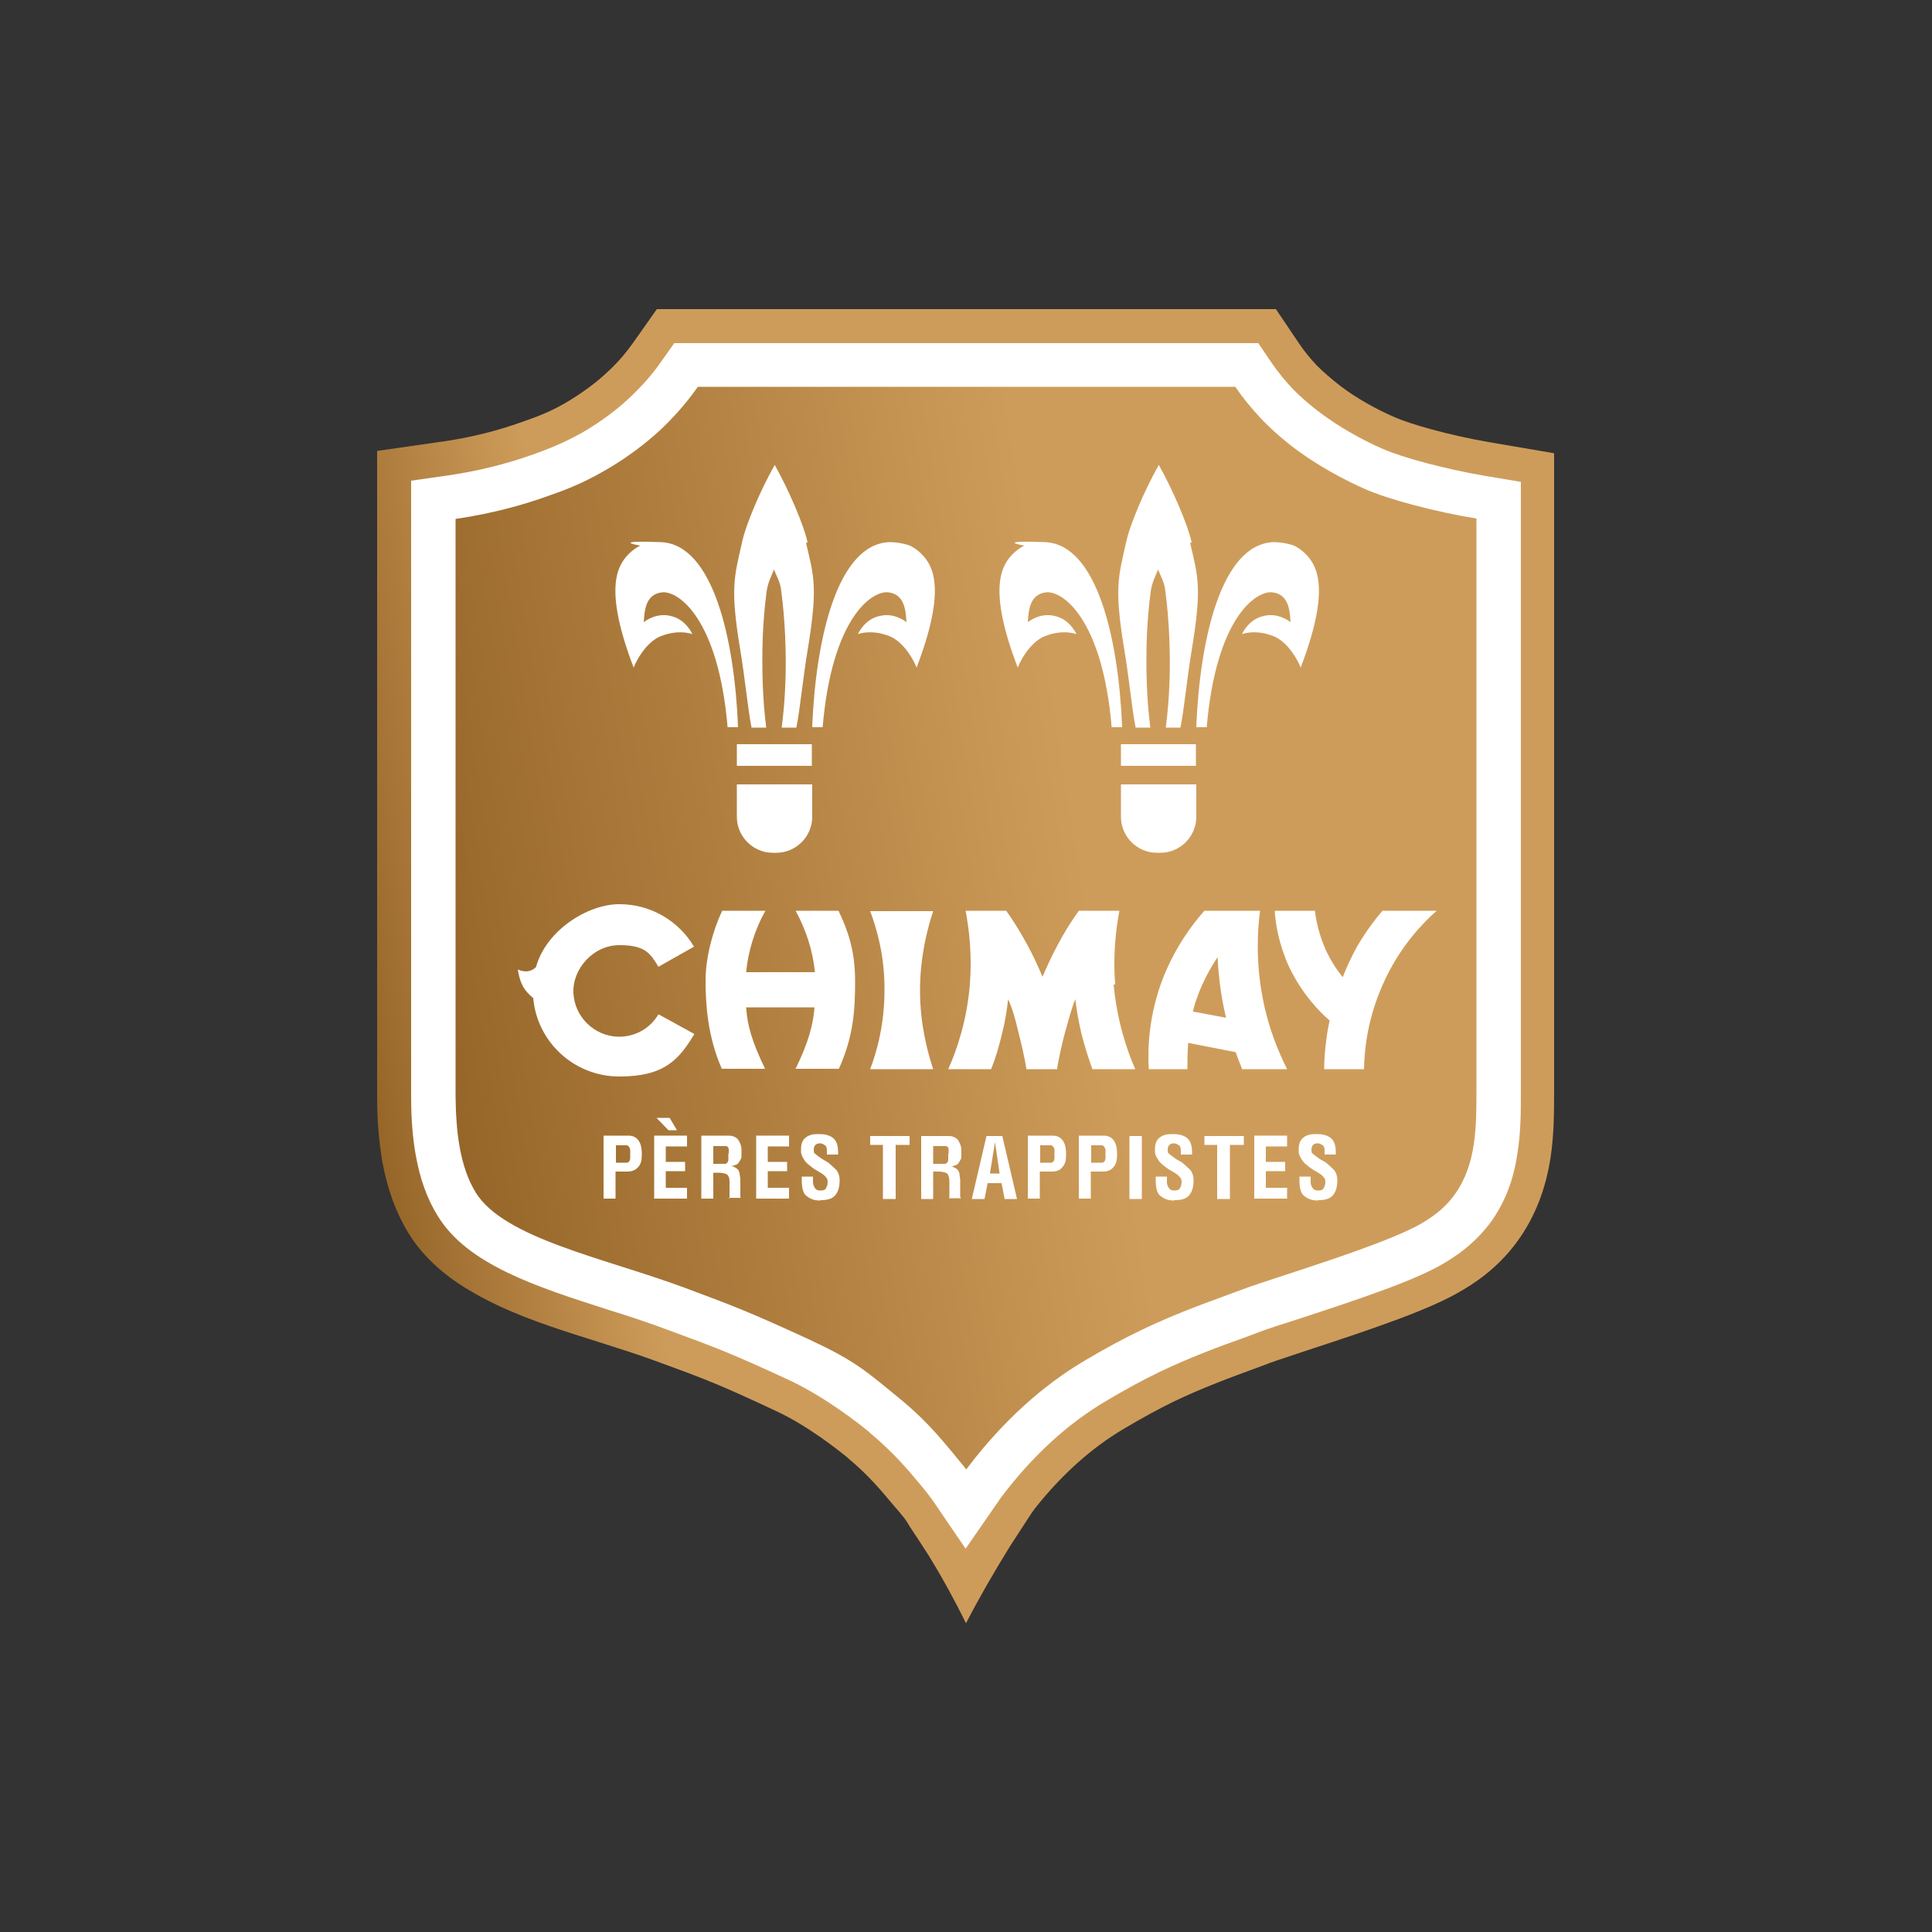
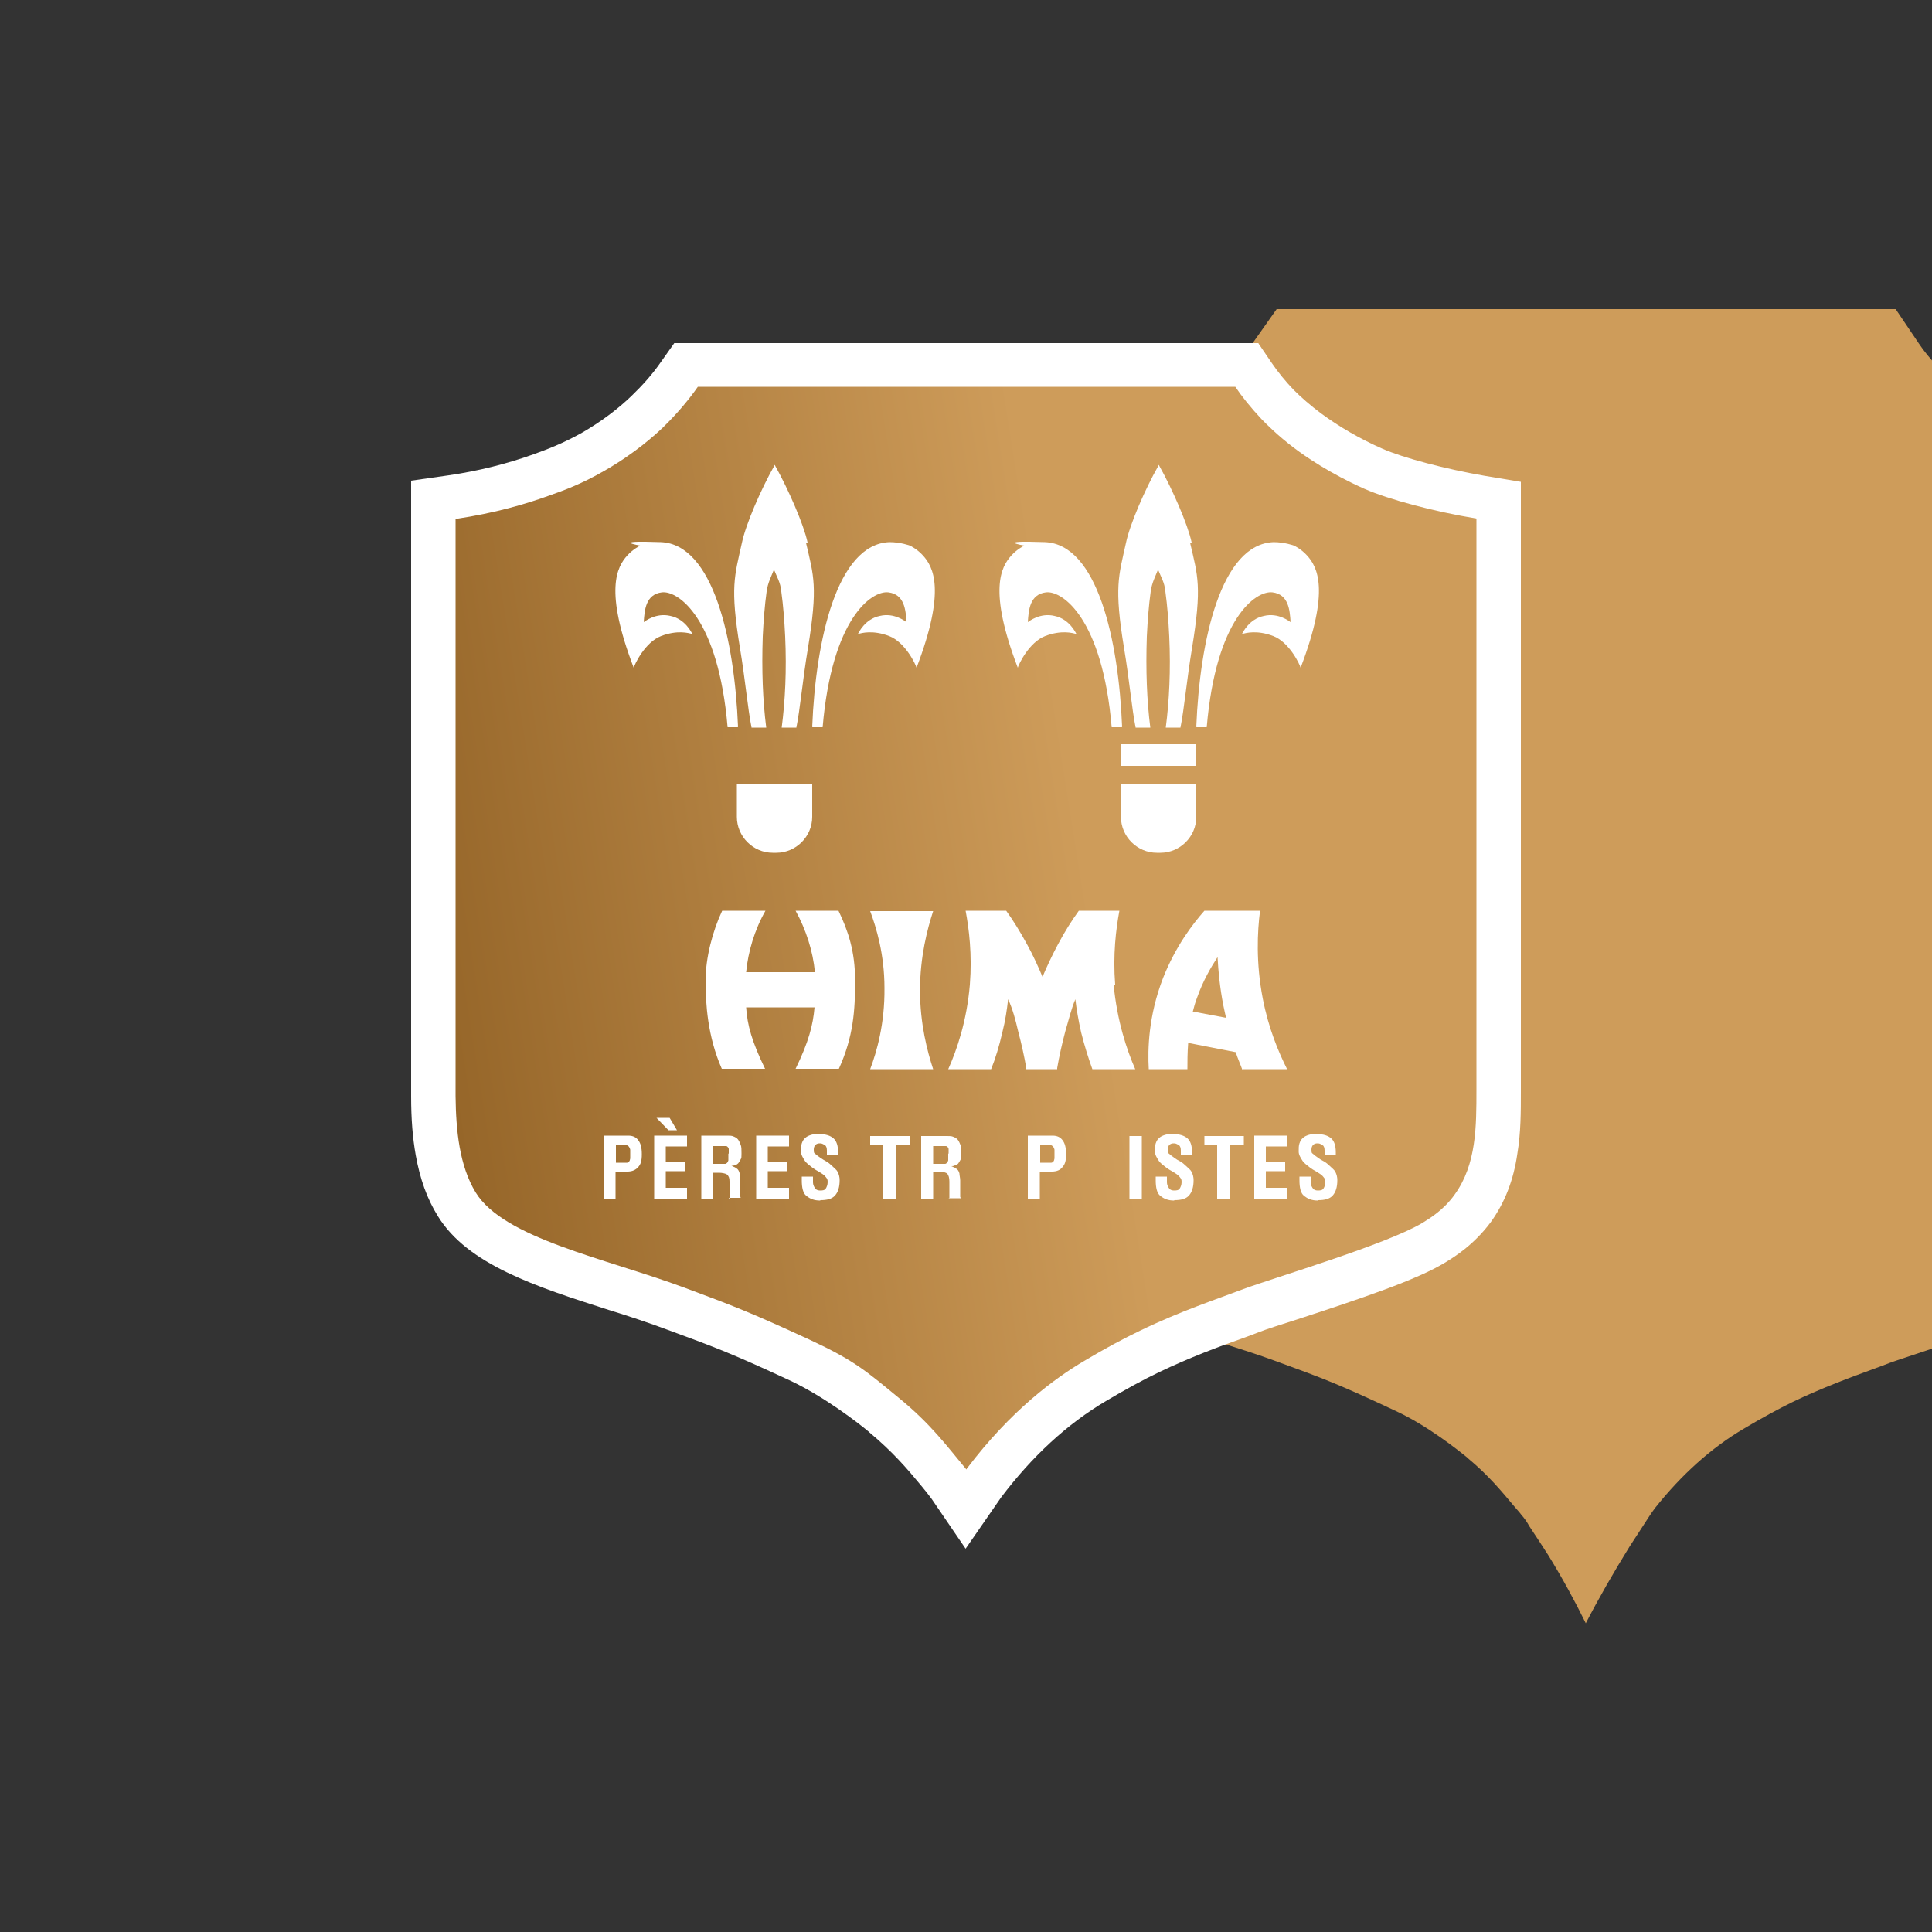
<svg xmlns="http://www.w3.org/2000/svg" id="Capa_1" version="1.1" viewBox="0 0 500 500">
  <rect x="0" y="0" width="500" height="500" fill="#333333" stroke="none" />
  <defs>
    <style>
      .st0 {
        fill: #fff;
      }

      .st1 {
        fill: none;
      }

      .st2 {
        fill: url(#Degradado_sin_nombre_2);
      }

      .st3 {
        fill: url(#Degradado_sin_nombre);
      }
    </style>
    <linearGradient id="Degradado_sin_nombre" data-name="Degradado sin nombre" x1="93.8" y1="231.6" x2="418.2" y2="283" gradientTransform="translate(0 500) scale(1 -1)" gradientUnits="userSpaceOnUse">
      <stop offset="0" stop-color="#966629" />
      <stop offset=".2" stop-color="#ce9c5a" />
    </linearGradient>
    <linearGradient id="Degradado_sin_nombre_2" data-name="Degradado sin nombre 2" x1="112.5" y1="243.4" x2="394.4" y2="288.1" gradientTransform="translate(0 500) scale(1 -1)" gradientUnits="userSpaceOnUse">
      <stop offset="0" stop-color="#966629" />
      <stop offset=".6" stop-color="#ce9c5a" />
    </linearGradient>
  </defs>
  <g>
-     <path class="st3" d="M330.4,80h-160.4l-6,8.5c-1.9,2.7-4.1,5.3-6.5,7.5-3.1,3-7.1,5.9-11.2,8.3-4.3,2.5-7.8,3.7-11.2,4.9-6.4,2.3-13.2,4-20.1,5l-17.4,2.5v166.9h0c0,6.6.5,11.9,1.3,16.8,1.3,7.2,3.5,13.3,6.8,18.7,2.7,4.5,6.6,8.5,11.4,12,3.5,2.5,7.6,4.8,12.5,7.1,7.8,3.6,16.7,6.4,25.3,9.1,5.3,1.7,10.4,3.3,15,5h0c12.6,4.6,16.3,6,31,12.9,8.2,3.8,16.2,10.2,18.4,12l.2.2c5.3,4.4,8.5,8.3,12.2,12.7.5.6,1.1,1.2,1.6,1.9.8.9,1.5,1.9,2.1,3,1.6,2.4,3.3,5,4.9,7.5,3.7,6,6.9,11.9,9.7,17.6,3.3-6.4,7.1-13,11.3-19.8,1.3-2,2.6-4,3.9-6,.6-.9,1.5-2.4,2.7-4,6.9-8.7,14.6-15.6,22.9-20.5,4.5-2.7,9.3-5.3,12.8-7,7.7-3.7,15.1-6.4,21.1-8.6,1.4-.5,2.7-1,4-1.5,1.9-.7,5.7-1.9,9.8-3.3,17.7-5.8,31.8-10.6,39.8-15.4h0c2.7-1.6,9.1-5.4,14.5-12.9,4.4-6.1,7.2-13.2,8.5-21.6.9-6.1.9-12,.9-17.3V117.3l-17-2.9c-10.3-1.8-20.1-4.6-24.2-6.4-5.1-2.2-10-5-14.1-8.1-2.3-1.8-4.4-3.6-6-5.2-1.7-1.8-3.3-3.7-4.7-5.8l-6-8.9h0Z" />
+     <path class="st3" d="M330.4,80l-6,8.5c-1.9,2.7-4.1,5.3-6.5,7.5-3.1,3-7.1,5.9-11.2,8.3-4.3,2.5-7.8,3.7-11.2,4.9-6.4,2.3-13.2,4-20.1,5l-17.4,2.5v166.9h0c0,6.6.5,11.9,1.3,16.8,1.3,7.2,3.5,13.3,6.8,18.7,2.7,4.5,6.6,8.5,11.4,12,3.5,2.5,7.6,4.8,12.5,7.1,7.8,3.6,16.7,6.4,25.3,9.1,5.3,1.7,10.4,3.3,15,5h0c12.6,4.6,16.3,6,31,12.9,8.2,3.8,16.2,10.2,18.4,12l.2.2c5.3,4.4,8.5,8.3,12.2,12.7.5.6,1.1,1.2,1.6,1.9.8.9,1.5,1.9,2.1,3,1.6,2.4,3.3,5,4.9,7.5,3.7,6,6.9,11.9,9.7,17.6,3.3-6.4,7.1-13,11.3-19.8,1.3-2,2.6-4,3.9-6,.6-.9,1.5-2.4,2.7-4,6.9-8.7,14.6-15.6,22.9-20.5,4.5-2.7,9.3-5.3,12.8-7,7.7-3.7,15.1-6.4,21.1-8.6,1.4-.5,2.7-1,4-1.5,1.9-.7,5.7-1.9,9.8-3.3,17.7-5.8,31.8-10.6,39.8-15.4h0c2.7-1.6,9.1-5.4,14.5-12.9,4.4-6.1,7.2-13.2,8.5-21.6.9-6.1.9-12,.9-17.3V117.3l-17-2.9c-10.3-1.8-20.1-4.6-24.2-6.4-5.1-2.2-10-5-14.1-8.1-2.3-1.8-4.4-3.6-6-5.2-1.7-1.8-3.3-3.7-4.7-5.8l-6-8.9h0Z" />
    <path class="st0" d="M325.7,88.8h-151.2l-3.4,4.8c-2.2,3.2-4.8,6.1-7.6,8.8-3.6,3.5-8.2,6.9-12.9,9.6-5,2.8-9,4.3-12.6,5.6-7,2.5-14.3,4.3-21.8,5.4l-9.8,1.4v159.3h0c0,6,.4,10.8,1.2,15.3,1.1,6.1,2.9,11.2,5.7,15.7,7.7,12.6,25.5,18.3,44.2,24.3,5.2,1.6,10.6,3.4,15.4,5.2h0c12.8,4.7,16.7,6.2,31.6,13.1,9.1,4.3,17.9,11.2,20.3,13.2l.2.2c6,5,9.7,9.3,13.5,13.9.9,1.1,1.8,2.2,2.6,3.3l8.8,12.9,9.2-13.3c8-10.6,17.1-19,27.1-24.9,4.7-2.8,9.8-5.6,13.6-7.4,8.1-3.9,15.7-6.7,21.9-8.9,1.4-.5,2.7-1,4-1.5,2-.8,5.8-2,10.2-3.4,16.5-5.4,30.8-10.2,38-14.6h0c2.5-1.5,7.5-4.6,11.9-10.5,3.6-5,5.9-10.8,6.9-17.8.9-5.4.9-10.8.9-16V124.7l-9.6-1.6c-9.8-1.7-20.9-4.6-26.3-7-5.7-2.5-11.2-5.7-15.8-9.1-2.7-2-5.2-4.2-7.1-6.1-2.1-2.2-4-4.5-5.7-7l-3.4-5h0Z" />
    <path class="st2" d="M250.1,380.3c-5-6-9.2-11.8-17.7-18.7-8.4-6.9-11.3-9.5-22.9-14.9-15.4-7.1-19.6-8.7-32.5-13.5-20.5-7.6-46.6-12.7-53.9-24.6-4.2-6.9-5.1-16-5.2-24.9v-149.4c10.2-1.5,18.3-3.9,24.1-6,4-1.4,8.6-3.1,14.3-6.4,8.1-4.6,13.4-9.5,15.3-11.3,4-3.9,6.9-7.5,9-10.5h139.1c1.6,2.4,3.9,5.3,6.9,8.5,1.1,1.1,3.9,4,8.4,7.4,2.8,2.1,9.1,6.5,18.1,10.5,6.4,2.8,18.1,5.9,29,7.7v147.7c0,9.7,0,19.4-5.6,27.2-2.9,4.1-6.5,6.2-8.4,7.4-9.4,5.6-38.2,14.1-46.3,17.1-6.8,2.6-16.3,5.7-26.8,10.8-4,1.9-9.4,4.8-14.4,7.8-7.6,4.5-19,12.8-30.4,27.9h0Z" />
    <g>
      <g>
-         <rect class="st0" x="190.7" y="192.6" width="19.4" height="5.6" />
        <path class="st0" d="M190.7,203v8.4c0,5.1,4.2,9.3,9.3,9.3h.9c5.1,0,9.3-4.2,9.3-9.3v-8.4h-19.5Z" />
      </g>
      <path class="st0" d="M209,140.4c-1-4.7-5-13.8-8.3-19.7h0l-.2-.4-.2.4c-3.4,6-7.3,15-8.3,19.8-1.9,8.6-3.1,11.4-.5,27.2,1.4,8.4,2,15.6,3,20.6h3.8c-.9-7-1.2-14.9-.9-23.6.2-4.1.5-8,1-11.6.3-2.3,1.2-3.9,1.9-5.7v-.2.2c.7,1.8,1.7,3.3,1.9,5.7.5,3.6.8,7.5,1,11.6.4,8.8,0,16.7-.9,23.6h3.8c1-5,1.6-12.2,3-20.6,2.6-15.9,1.5-18.6-.5-27.2h0Z" />
      <path class="st0" d="M191,188.1c-.9-22.5-6.4-47.3-20-47.8s-5.3.9-5.3.9c0,0-1.9.9-3.4,2.6-2.6,2.9-6,8.9,1.7,29,.2-.8,2.9-6.6,7.1-8.2s7.1-.8,8.1-.5c-.2-.3-1.8-3.9-5.7-4.7-3.7-.9-6.6,1.4-6.9,1.6.2-3.1.5-7.2,4.7-7.7s14.6,6.7,17,34.9h2.6Z" />
      <path class="st0" d="M210.2,188.1c.9-22.5,6.4-47.3,20-47.8,2.9,0,5.3.9,5.3.9,0,0,1.9.9,3.4,2.6,2.6,2.9,6,8.9-1.7,29-.2-.8-2.9-6.6-7.1-8.2s-7.1-.8-8.1-.5c.2-.3,1.8-3.9,5.7-4.7,3.7-.9,6.6,1.4,6.9,1.6-.2-3.1-.5-7.2-4.7-7.7-4.3-.5-14.6,6.7-17,34.9h-2.6Z" />
    </g>
    <g id="Peres_Trappistes">
      <polygon class="st0" points="169.9 289.3 173.3 289.3 175.2 292.5 173 292.5 169.9 289.3" />
      <path class="st0" d="M198.7,296.7v4h5v2.4h-5v4.3h5.5v2.8h-8.5v-16.3h8.5v2.8h-5.5Z" />
      <path class="st0" d="M327.6,296.7v4h5v2.4h-5v4.3h5.5v2.8h-8.5v-16.3h8.5v2.8h-5.5Z" />
      <path class="st0" d="M172.3,296.7v4h5v2.4h-5v4.3h5.5v2.8h-8.5v-16.3h8.5v2.8h-5.5Z" />
      <path class="st0" d="M228.5,310.3v-14h-3.3v-2.3h10.2v2.3h-3.6v14h-3.3Z" />
      <path class="st0" d="M315,310.3v-14h-3.3v-2.3h10.2v2.3h-3.6v14h-3.3Z" />
      <path class="st0" d="M245.7,310.3v-4.5c0-1-.2-1.6-.5-2-.3-.4-1.5-.6-2.2-.6h-1.5v7.1h-3.1v-16.3h6.7c.6,0,1.2,0,1.6.2.5.2.9.4,1.2.8s.5.9.7,1.4c.2.5.2,1.3.2,2.2s0,1.2-.2,1.5c-.2.4-.4.7-.6,1-.2.2-.5.5-.9.5-.3.2-.6.2-.9.2h0c.4.2.7.3.9.4.3.2.5.3.7.5.2.2.4.6.5,1,0,.5.2,1.1.2,1.8v3.5c0,.3,0,.5,0,.7,0,.2.2.4.3.4h-3.3l.2.2ZM245.5,298.5c0-.5,0-.9,0-1.1,0-.3-.2-.5-.3-.6-.2-.2-.3-.2-.5-.2h-3.2v4.6h3.1c.2,0,.4-.2.5-.3.2-.2.2-.4.3-.6,0-.3,0-1,0-1.5v-.2Z" />
      <path class="st0" d="M188.8,310.3v-4.5c0-1-.2-1.3-.5-1.7-.3-.4-1.5-.6-2.2-.6h-1.5v6.7h-3.1v-16.3h6.7c.6,0,1.2,0,1.6.2.5.2.9.4,1.2.8s.5.9.7,1.4c.2.5.2,1.3.2,2.2s0,1.2-.2,1.5c-.2.4-.4.7-.6,1-.2.2-.5.5-.9.5-.3.2-.6.2-.9.2h0c.4.2.7.3.9.4.3.2.5.3.7.5.2.2.4.6.5,1,0,.5.2,1.1.2,1.8v3.5c0,.3,0,.5,0,.7,0,.2,0,.4.2.4h-3.2l.2.3ZM188.6,298.5c0-.5,0-.9,0-1.1,0-.3-.2-.5-.3-.6-.2-.2-.3-.2-.5-.2h-3.2v4.6h3.1c.2,0,.4-.2.5-.3.2-.2.2-.4.3-.6,0-.3,0-1,0-1.5v-.2Z" />
-       <path class="st0" d="M259.2,306.2h-3.6l-.8,4.1h-3.3l3.8-16.3h4.1l3.8,16.3h-3.2l-.8-4.1h0ZM256.1,303.7h2.6l-1.2-8.1-1.3,8.1h0Z" />
      <path class="st0" d="M275.9,298.7c0,1.8-.3,2.6-.9,3.3-.6.8-1.5,1.2-2.8,1.2h-3.1v7h-3.1v-16.3h6.4c1.2,0,2,.4,2.6,1.2s.9,1.9.9,3.6h0ZM272.9,298.5q0-.5,0-.9c0-.3-.2-.5-.3-.8-.2-.2-.3-.3-.5-.4-.2,0-.4,0-.7,0h-2.2v4.5h1.4c.2,0,1.2,0,1.5,0,.2,0,.4-.2.5-.3.2-.2.2-.4.3-.8,0-.3,0-.8,0-1.2h0Z" />
      <path class="st0" d="M166.1,298.7c0,1.8-.3,2.6-.9,3.3s-1.5,1.2-2.8,1.2h-3.1v7h-3.1v-16.3h6.4c1.2,0,2,.4,2.6,1.2.6.8.9,1.9.9,3.6h0ZM163.1,298.5q0-.5,0-.9c0-.3-.2-.5-.3-.8-.2-.2-.3-.3-.5-.4-.2,0-.4,0-.7,0h-2.2v4.5h1.4c.2,0,1.2,0,1.5,0,.2,0,.4-.2.5-.3.2-.2.2-.4.3-.8,0-.3,0-.8,0-1.2h0Z" />
-       <path class="st0" d="M289.1,298.7c0,1.8-.3,2.6-.9,3.3-.6.8-1.5,1.2-2.8,1.2h-3.1v7h-3.1v-16.3h6.4c1.2,0,2,.4,2.6,1.2s.9,1.9.9,3.6h0ZM286.1,298.5q0-.5,0-.9c0-.3-.2-.5-.3-.8-.2-.2-.3-.3-.5-.4-.2,0-.4,0-.7,0h-2.2v4.5h1.4c.2,0,1.2,0,1.5,0,.2,0,.4-.2.5-.3.2-.2.2-.4.3-.8,0-.3,0-.8,0-1.2h0Z" />
      <path class="st0" d="M295.5,310.3h-3.2v-16.3h3.2v16.3Z" />
      <path class="st0" d="M303.9,310.7c-1.7,0-2.7-.5-3.6-1.2s-1.2-2.2-1.2-4,0-.2,0-.5v-.5h2.9v1.4c0,.9.4,1.4.6,1.7.2.3.7.5,1.2.5s1.2,0,1.5-.5c.2-.3.5-.9.5-1.7s-.2-.9-.5-1.3-.7-.7-1.2-1-.9-.6-1.5-.9c-.5-.3-1-.7-1.5-1.1s-1.1-.9-1.4-1.5c-.3-.5-.8-1.2-.8-2.1s0-1.5.2-2.1c.2-.6.5-1.1.9-1.4.4-.4.9-.6,1.5-.8s1.3-.2,2.2-.2c1.6,0,2.8.4,3.6,1.1s1.2,1.9,1.2,3.6,0,.2,0,.4v.2h-2.9v-1.1c0-.6-.2-1.2-.5-1.3-.7-.5-1-.5-1.4-.5-.8,0-1.5.5-1.5,1.6s.2.9.5,1.2.9.7,1.3,1,.9.6,1.5.9c.5.3,1,.7,1.5,1.2s1.1.9,1.4,1.5.5,1.3.5,2.1c0,1.8-.4,3.1-1.2,4s-2.1,1.2-3.8,1.2h0Z" />
      <path class="st0" d="M341.1,310.7c-1.7,0-2.7-.5-3.6-1.2s-1.2-2.2-1.2-4,0-.2,0-.5v-.5h2.9v1.4c0,.9.4,1.4.6,1.7.2.3.7.5,1.2.5s1.2,0,1.5-.5c.2-.3.5-.9.5-1.7s-.2-.9-.5-1.3-.7-.7-1.2-1-.9-.6-1.5-.9c-.5-.3-1-.7-1.5-1.1s-1.1-.9-1.4-1.5c-.3-.5-.8-1.2-.8-2.1s0-1.5.2-2.1c.2-.6.5-1.1.9-1.4.4-.4.9-.6,1.5-.8s1.3-.2,2.2-.2c1.6,0,2.8.4,3.6,1.1s1.2,1.9,1.2,3.6,0,.2,0,.4v.2h-2.9v-1.1c0-.6-.2-1.2-.5-1.3-.7-.5-1-.5-1.4-.5-.8,0-1.5.5-1.5,1.6s.2.9.5,1.2.9.7,1.3,1,.9.6,1.5.9c.5.3,1,.7,1.5,1.2s1.1.9,1.4,1.5.5,1.3.5,2.1c0,1.8-.4,3.1-1.2,4s-2.1,1.2-3.8,1.2h0Z" />
      <path class="st0" d="M212.3,310.7c-1.7,0-2.7-.5-3.6-1.2s-1.2-2.2-1.2-4,0-.2,0-.5v-.5h2.9v1.4c0,.9.4,1.4.6,1.7.2.3.7.5,1.2.5s1.2,0,1.5-.5c.2-.3.5-.9.5-1.7s-.2-.9-.5-1.3c-.3-.4-.7-.7-1.2-1s-.9-.6-1.5-.9c-.5-.3-1-.7-1.5-1.1-.5-.4-1.1-.9-1.4-1.5-.3-.5-.8-1.2-.8-2.1s0-1.5.2-2.1c.2-.6.5-1.1.9-1.4.4-.4.9-.6,1.5-.8.6-.2,1.3-.2,2.2-.2,1.6,0,2.8.4,3.6,1.1s1.2,1.9,1.2,3.6,0,.2,0,.4v.2h-2.9v-1.1c0-.6-.2-1.2-.5-1.3-.7-.5-1-.5-1.4-.5-.8,0-1.5.5-1.5,1.6s.2.9.5,1.2c.3.3.9.7,1.3,1,.5.3.9.6,1.5.9.5.3,1,.7,1.5,1.2.5.5,1.1.9,1.4,1.5s.5,1.3.5,2.1c0,1.8-.4,3.1-1.2,4s-2.1,1.2-3.8,1.2h0Z" />
    </g>
    <g>
      <g>
        <rect class="st0" x="290.1" y="192.6" width="19.4" height="5.6" />
        <path class="st0" d="M290.1,203v8.4c0,5.1,4.2,9.3,9.3,9.3h.9c5.1,0,9.3-4.2,9.3-9.3v-8.4h-19.5Z" />
      </g>
      <path class="st0" d="M308.4,140.4c-1-4.7-5-13.8-8.3-19.7h0l-.2-.4-.2.4c-3.4,6-7.3,15-8.3,19.8-1.9,8.6-3.1,11.4-.5,27.2,1.4,8.4,2,15.6,3,20.6h3.8c-.9-7-1.2-14.9-.9-23.6.2-4.1.5-8,1-11.6.3-2.3,1.2-3.9,1.9-5.7v-.2.2c.7,1.8,1.7,3.3,1.9,5.7.5,3.6.8,7.5,1,11.6.4,8.8,0,16.7-.9,23.6h3.8c1-5,1.6-12.2,3-20.6,2.6-15.9,1.5-18.6-.5-27.2h0Z" />
      <path class="st0" d="M290.4,188.1c-.9-22.5-6.4-47.3-20-47.8s-5.3.9-5.3.9c0,0-1.9.9-3.4,2.6-2.6,2.9-6,8.9,1.7,29,.2-.8,2.9-6.6,7.1-8.2s7.1-.8,8.1-.5c-.2-.3-1.8-3.9-5.7-4.7-3.7-.9-6.6,1.4-6.9,1.6.2-3.1.5-7.2,4.7-7.7s14.6,6.7,17,34.9h2.6Z" />
      <path class="st0" d="M309.6,188.1c.9-22.5,6.4-47.3,20-47.8,2.9,0,5.3.9,5.3.9,0,0,1.9.9,3.4,2.6,2.6,2.9,6,8.9-1.7,29-.2-.8-2.9-6.6-7.1-8.2s-7.1-.8-8.1-.5c.2-.3,1.8-3.9,5.7-4.7,3.7-.9,6.6,1.4,6.9,1.6-.2-3.1-.5-7.2-4.7-7.7-4.3-.5-14.6,6.7-17,34.9h-2.6Z" />
    </g>
    <g id="Chimay">
-       <path class="st0" d="M170.4,262.5c-2.1,3.6-6,5.9-10.5,5.8-6.1-.2-11.2-5.1-11.5-11.3s5.1-12.4,11.9-12.4,8,2.2,10.1,5.6l9.2-5.2c-3.9-6.6-11.1-11-19.3-11s-18.8,6.7-21.5,16h0c0,.2-.2.4-.3.5-.6.5-1.3.8-2.2.9-1,0-1.9-.3-2.3-.5.2,1,.4,2.5,1.2,4.1.7,1.4,1.8,2.5,2.8,3.3,1,11.4,10.6,20.3,22.3,20.3s15.4-4.4,19.4-11l-9.1-5h-.2Z" />
      <path class="st0" d="M217.1,235.7h-11.2c2.7,4.9,4.5,10.5,5,15.9h-17.8c.5-5.3,2.2-11,5-15.9h-11.2c-2.5,5.3-4.3,12.2-4.3,18.1s.5,14.4,4.2,22.8h11.2c-3.4-7-4.6-11.3-4.9-15.9h17.7c-.4,4.6-1.5,8.9-4.9,15.9h11.2c3.8-8.4,4.2-15.2,4.2-22.8s-1.8-12.9-4.3-18.1h0Z" />
      <path class="st0" d="M241.5,276.7h-16.3c1.7-4.5,3.8-11.8,3.7-21,0-8.7-2.1-15.6-3.7-19.9h16.3c-1.5,4.6-3.4,11.8-3.4,20.5s1.9,15.8,3.4,20.4h0Z" />
      <path class="st0" d="M288.6,254.8c-.6-7.7.2-14.3,1.1-19.1h-10.5c-1.8,2.5-3.6,5.3-5.4,8.7-1.6,3-2.9,5.8-4,8.4-1.1-2.6-2.4-5.5-4-8.4-1.8-3.3-3.6-6.2-5.4-8.7h-10.5c.9,4.8,1.7,11.3,1.1,19.1-.8,9.5-3.4,17-5.6,21.9h11.1c1.1-2.7,2.1-6,2.9-9.5.8-3.1,1.2-6,1.5-8.6,1.2,2.6,1.9,5.3,2.6,8.3.9,3.4,1.6,6.6,2.1,9.5v.3h8v-.3c.5-2.9,1.2-6.1,2.1-9.5.9-3,1.5-5.7,2.6-8.3.3,2.6.8,5.5,1.5,8.6.9,3.6,1.9,6.7,2.9,9.5h11.1c-2.2-5-4.7-12.5-5.6-21.9h.2Z" />
      <path class="st0" d="M321.6,276.7h11.5c-2.2-4.4-4.8-10.5-6.3-18.3-1.8-9.3-1.4-17.3-.7-22.7h-14.4c-3.1,3.5-7.5,9.3-10.7,17.4-3.8,9.8-4,18.5-3.7,23.6h10c0-1.9,0-4.2.2-6.8l12.3,2.4c.5,1.6,1.2,3.1,1.7,4.5h0ZM308.7,261.8c.3-1.2.6-2.3,1.1-3.6,1.5-4.3,3.6-7.9,5.3-10.5.2,3.7.6,7.9,1.5,12.5.2,1.1.5,2.2.7,3.2l-8.5-1.6h0Z" />
-       <path class="st0" d="M330.1,235.7h10.2c.3,2.5,1,6,2.7,9.9,1.4,3.1,3.1,5.6,4.5,7.3.9-2.4,2.2-5.2,3.8-8.1,2.2-3.7,4.4-6.7,6.5-9.1h14c-3.6,3.2-9.1,8.9-13.2,17.5-4.7,9.7-5.5,18.5-5.6,23.5h-10.3c0-2.5.2-5.1.6-8,.2-1.6.5-3.2.8-4.6-2.8-2.4-7.2-7-10.5-13.9-2.6-5.7-3.5-11-3.7-14.4h0Z" />
    </g>
  </g>
  <rect class="st1" x="75" y="75" width="350" height="350" />
</svg>